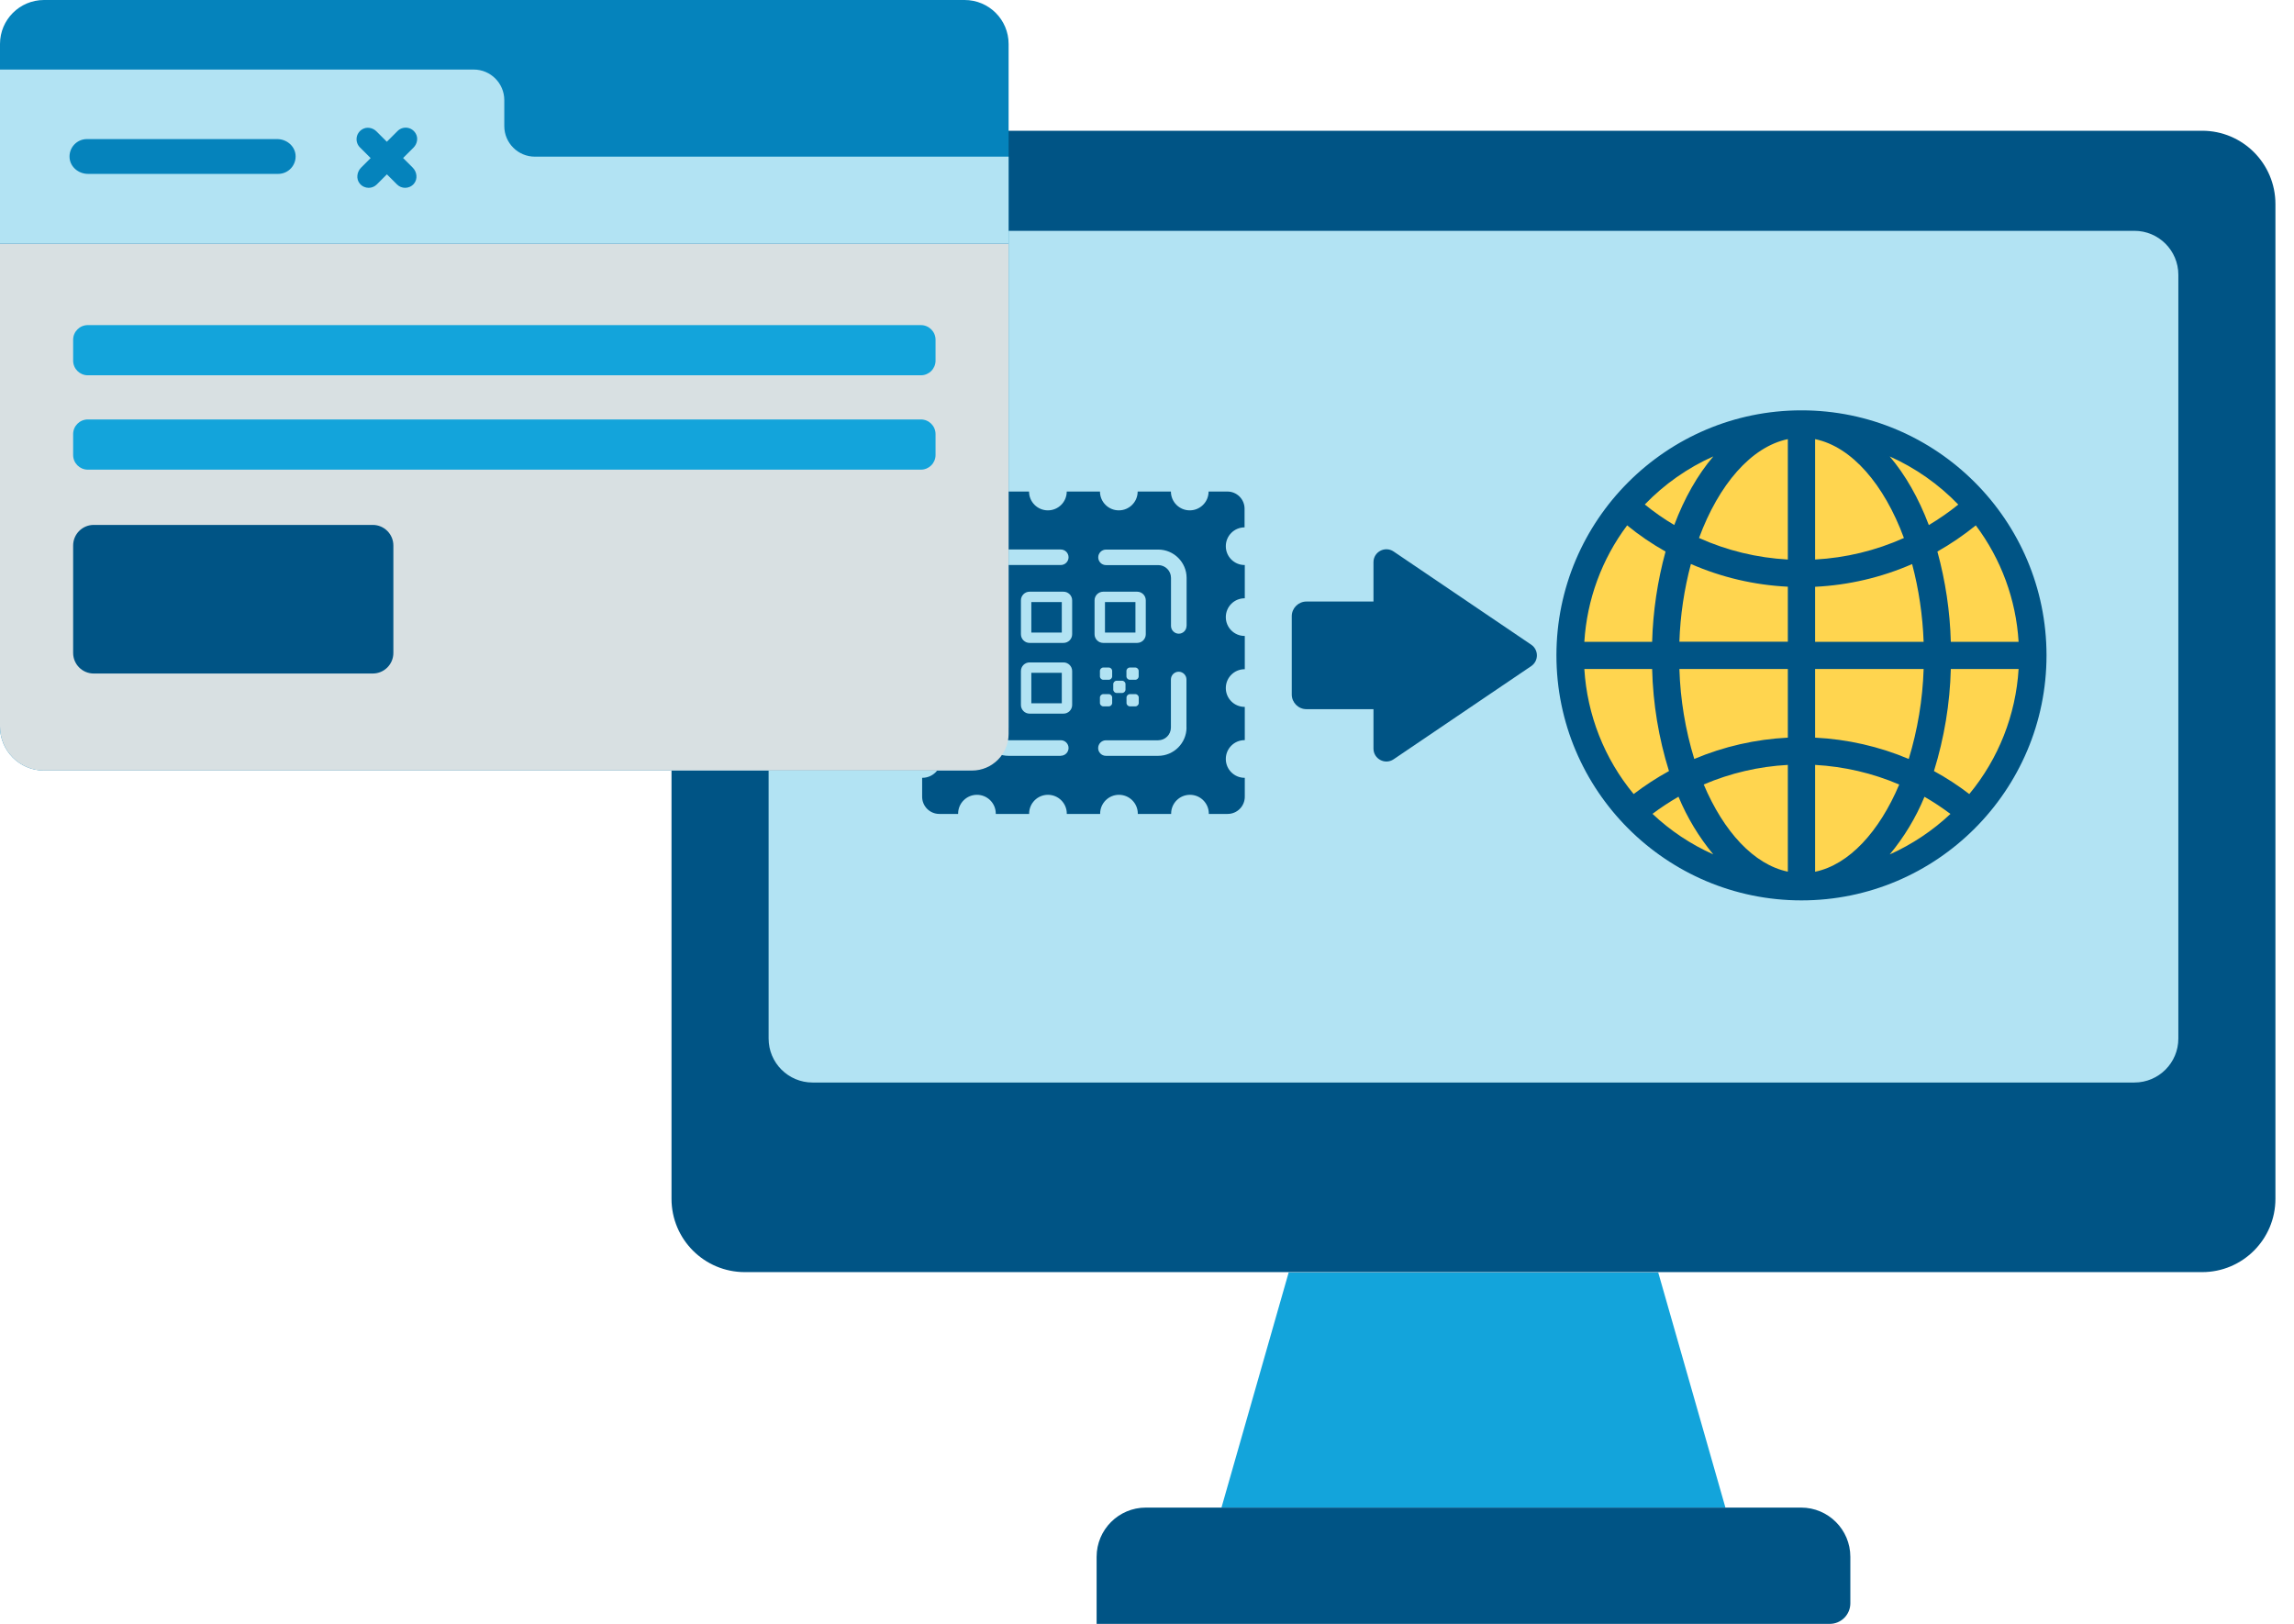
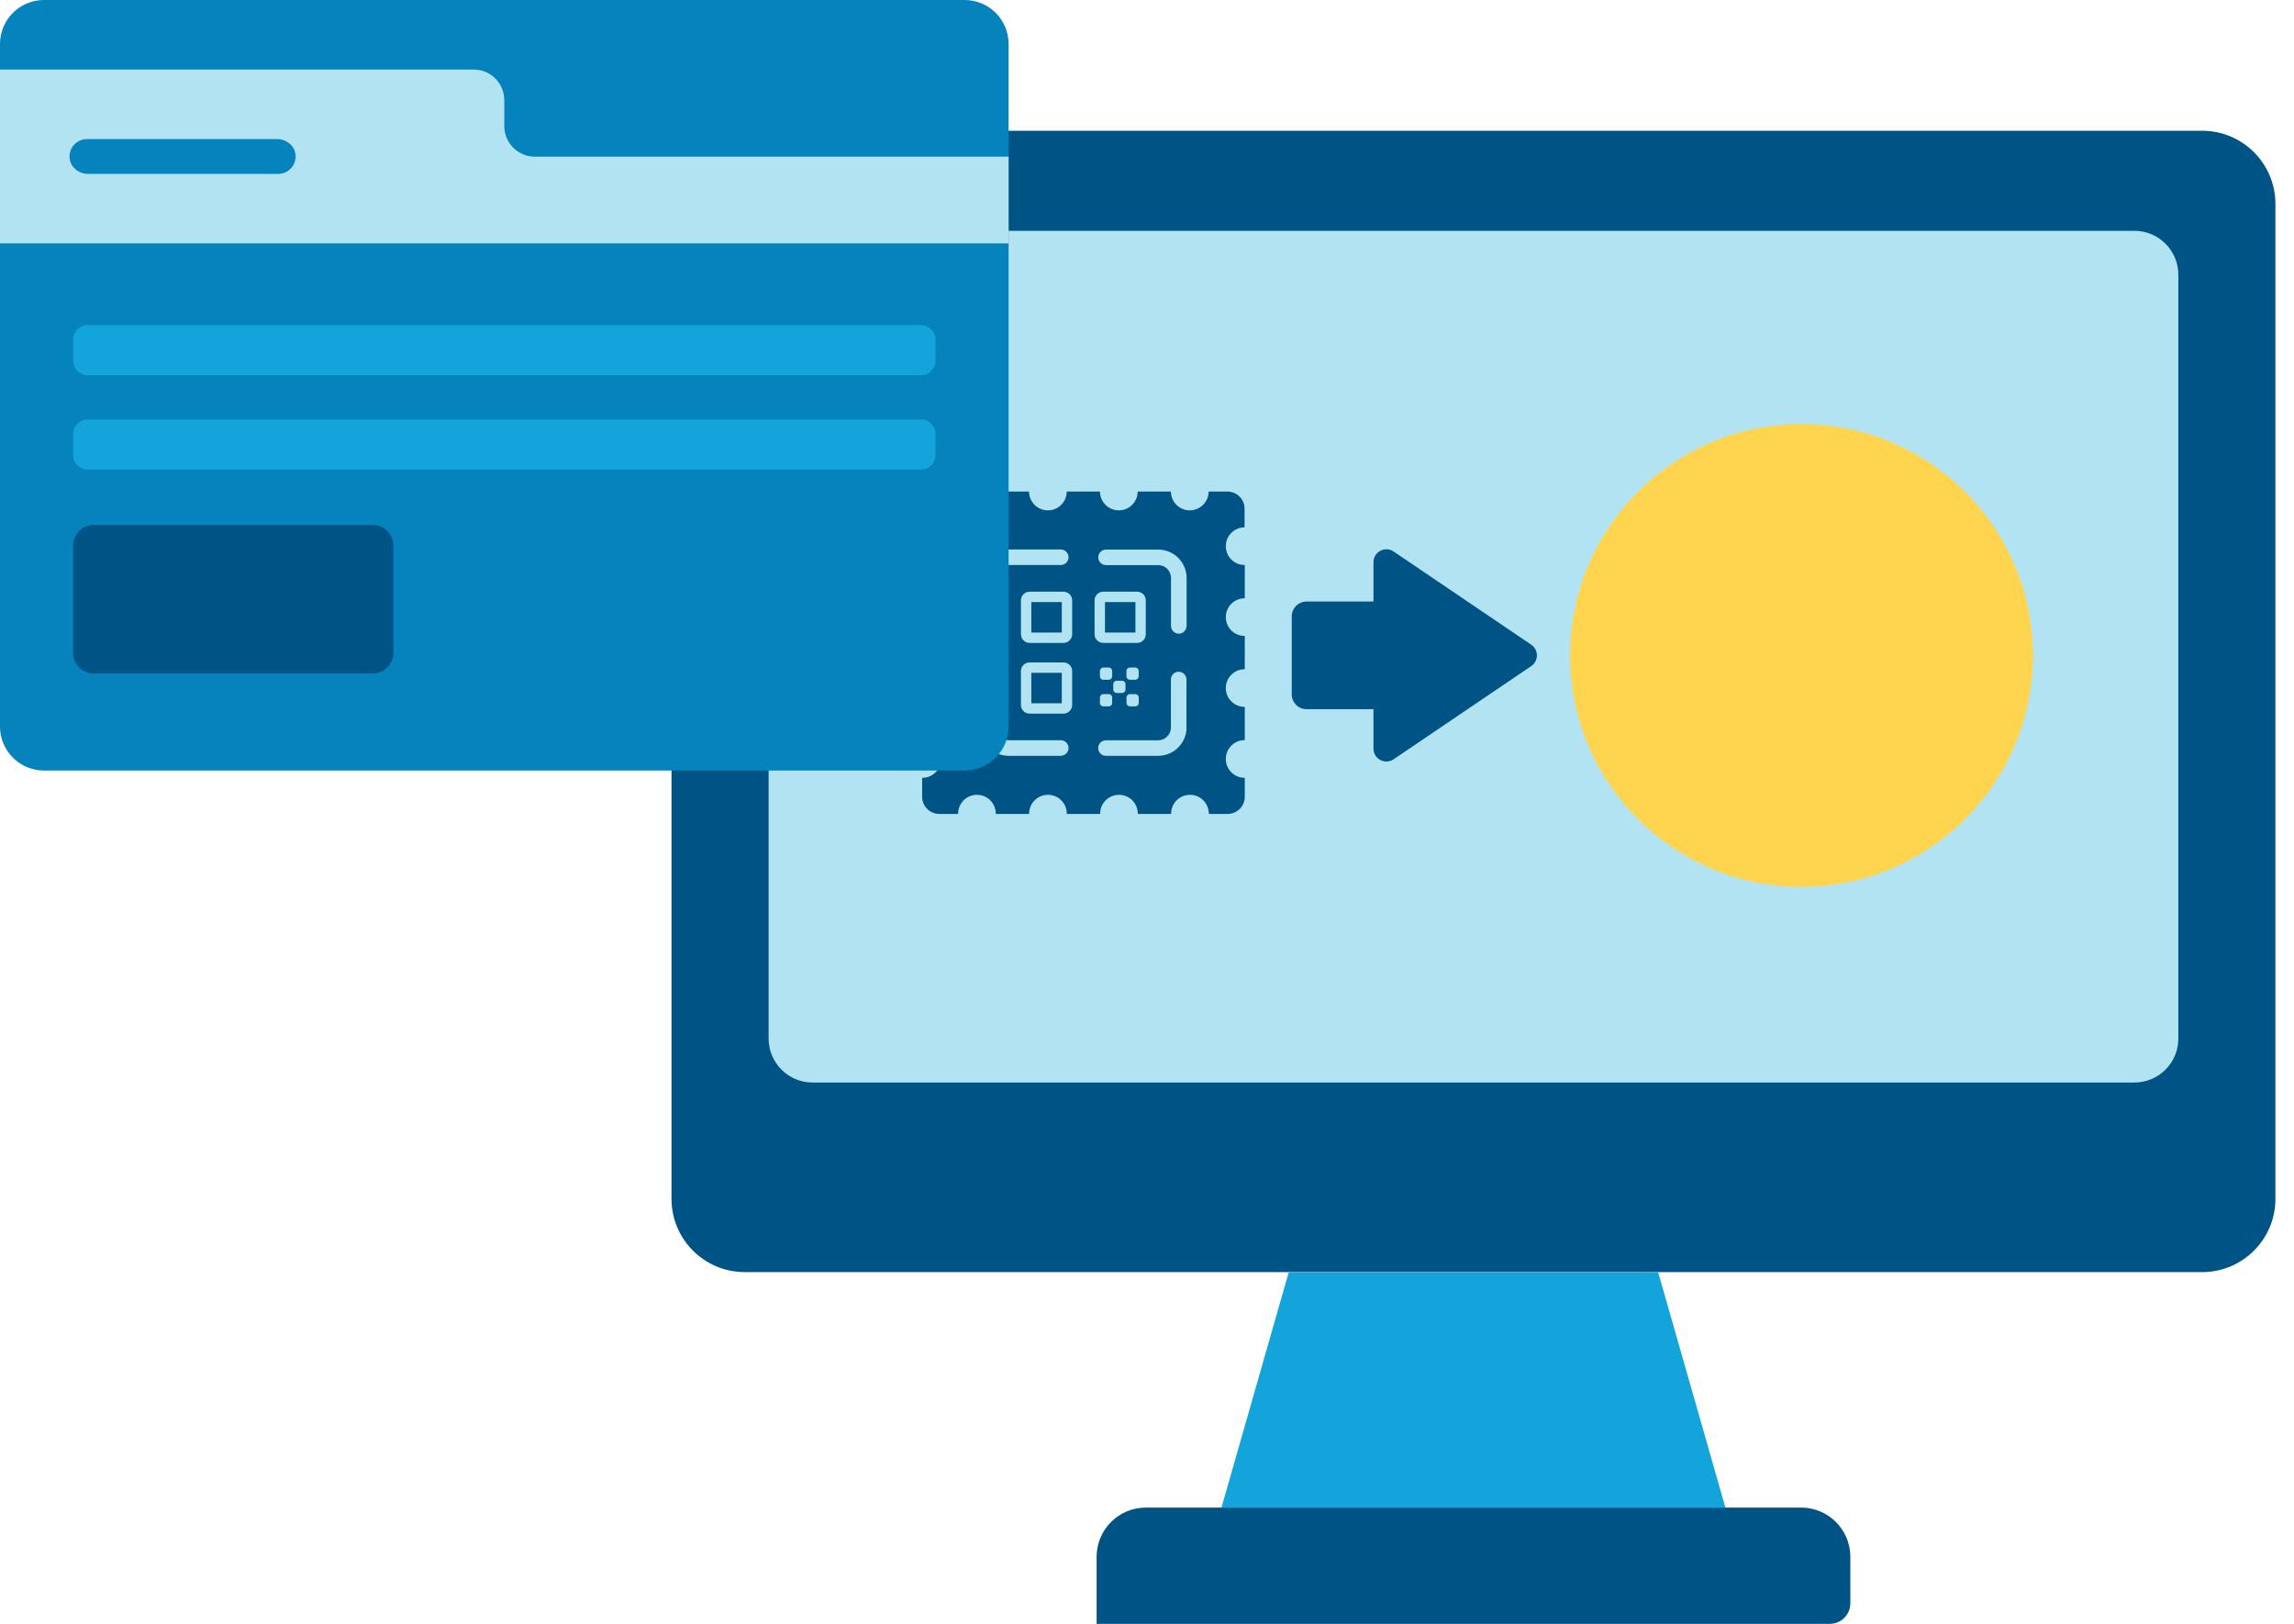
<svg xmlns="http://www.w3.org/2000/svg" width="113" height="80" viewBox="0 0 113 80" fill="none">
  <g clip-path="url(#clip0_3690_18099)">
    <path d="M84.992 74.267H60.169L63.479 62.684H81.682L84.992 74.267Z" fill="#13A4DB" />
    <path d="M108.476 6.441H36.688C34.694 6.441 33.078 8.057 33.078 10.051V59.059C33.078 61.052 34.694 62.669 36.688 62.669H108.476C110.469 62.669 112.085 61.052 112.085 59.059V10.051C112.085 8.057 110.469 6.441 108.476 6.441Z" fill="#005485" />
    <path d="M105.137 11.371H40.027C38.831 11.371 37.861 12.341 37.861 13.537V51.163C37.861 52.36 38.831 53.329 40.027 53.329H105.137C106.334 53.329 107.303 52.36 107.303 51.163V13.537C107.303 12.341 106.334 11.371 105.137 11.371Z" fill="#B2E3F3" />
    <path d="M56.443 74.269H88.721C90.06 74.269 91.146 75.356 91.146 76.695V78.984C91.146 79.543 90.691 79.998 90.132 79.998H54.018V76.695C54.018 75.356 55.104 74.269 56.443 74.269Z" fill="#005485" />
    <path d="M88.739 43.689C95.035 43.689 100.138 38.585 100.138 32.29C100.138 25.994 95.035 20.891 88.739 20.891C82.443 20.891 77.34 25.994 77.34 32.29C77.34 38.585 82.443 43.689 88.739 43.689Z" fill="#FFD54F" />
-     <path d="M88.739 20.215C82.082 20.215 76.668 25.629 76.668 32.285C76.668 38.942 82.082 44.356 88.739 44.356C95.395 44.356 100.809 38.942 100.809 32.285C100.809 25.629 95.395 20.215 88.739 20.215ZM97.005 39.118C96.456 38.696 95.875 38.317 95.265 37.985C95.77 36.353 96.052 34.664 96.095 32.957H99.434C99.297 35.216 98.448 37.375 97.005 39.118ZM78.043 32.957H81.382C81.425 34.664 81.703 36.357 82.212 37.985C81.606 38.317 81.025 38.696 80.472 39.118C79.029 37.375 78.18 35.216 78.043 32.957ZM80.151 25.882C80.743 26.366 81.375 26.795 82.043 27.171C81.646 28.622 81.425 30.112 81.382 31.618H78.043C78.17 29.542 78.902 27.546 80.151 25.882ZM89.41 37.682C90.836 37.761 92.24 38.086 93.554 38.649C92.572 40.97 91.085 42.598 89.41 42.945V37.685V37.682ZM89.41 36.339V32.957H94.756C94.709 34.462 94.46 35.949 94.023 37.389C92.558 36.772 90.998 36.418 89.413 36.339H89.41ZM89.41 31.618V28.907C91.056 28.827 92.677 28.448 94.189 27.788C94.521 29.04 94.709 30.325 94.756 31.618H89.41ZM89.41 27.564V21.633C91.222 22.009 92.814 23.875 93.785 26.503C92.402 27.124 90.919 27.481 89.41 27.564ZM88.067 21.633V27.564C86.555 27.481 85.071 27.124 83.692 26.503C84.663 23.875 86.259 22.009 88.067 21.633ZM88.067 28.903V31.614H86.724C86.353 31.614 86.053 31.914 86.053 32.285C86.053 32.657 86.353 32.957 86.724 32.957H88.067V36.339C86.483 36.418 84.92 36.772 83.458 37.389C83.017 35.949 82.772 34.462 82.725 32.957H87.078C87.45 32.957 87.749 32.657 87.749 32.285C87.749 31.914 87.45 31.614 87.078 31.614H82.725C82.768 30.318 82.96 29.033 83.292 27.784C84.804 28.445 86.425 28.824 88.071 28.903H88.067ZM88.067 37.682V42.941C86.392 42.594 84.905 40.967 83.923 38.646C85.237 38.086 86.641 37.758 88.067 37.682ZM82.682 39.252C83.108 40.277 83.685 41.234 84.393 42.089C83.292 41.598 82.277 40.923 81.4 40.093C81.808 39.786 82.238 39.505 82.682 39.248V39.252ZM94.796 39.252C95.24 39.505 95.665 39.79 96.077 40.097C95.2 40.923 94.186 41.598 93.085 42.093C93.796 41.237 94.373 40.281 94.796 39.256V39.252ZM96.095 31.618C96.055 30.116 95.831 28.622 95.434 27.171C96.099 26.795 96.73 26.362 97.326 25.882C98.575 27.546 99.308 29.538 99.434 31.618H96.095ZM96.463 24.857C96.005 25.229 95.517 25.564 95.012 25.867C94.51 24.539 93.857 23.395 93.085 22.485C94.352 23.052 95.499 23.857 96.463 24.857ZM84.396 22.485C83.624 23.391 82.97 24.539 82.472 25.864C81.963 25.564 81.48 25.225 81.021 24.853C81.985 23.853 83.129 23.048 84.4 22.482L84.396 22.485Z" fill="#005485" />
    <path d="M67.656 29.634H64.353C63.956 29.634 63.631 29.959 63.631 30.356V34.214C63.631 34.611 63.956 34.936 64.353 34.936H67.656V36.878C67.656 37.387 68.226 37.691 68.648 37.405L75.427 32.814C75.799 32.561 75.799 32.013 75.427 31.76L68.648 27.169C68.226 26.883 67.656 27.186 67.656 27.695V29.637V29.634Z" fill="#005485" />
    <path d="M44.543 5.141C45.015 5.141 45.398 4.758 45.398 4.285C45.398 3.813 45.015 3.43 44.543 3.43C44.071 3.43 43.688 3.813 43.688 4.285C43.688 4.758 44.071 5.141 44.543 5.141Z" fill="#D8E0E2" />
-     <path d="M41.117 5.141C41.59 5.141 41.973 4.758 41.973 4.285C41.973 3.813 41.59 3.43 41.117 3.43C40.645 3.43 40.262 3.813 40.262 4.285C40.262 4.758 40.645 5.141 41.117 5.141Z" fill="#D8E0E2" />
-     <path d="M37.691 5.141C38.164 5.141 38.547 4.758 38.547 4.285C38.547 3.813 38.164 3.43 37.691 3.43C37.219 3.43 36.836 3.813 36.836 4.285C36.836 4.758 37.219 5.141 37.691 5.141Z" fill="#D8E0E2" />
    <path d="M52.303 29.66H50.802V31.162H52.303V29.66Z" fill="#005485" />
    <path d="M61.299 25.98C61.299 25.98 61.303 25.98 61.306 25.98V25.059C61.306 24.594 60.927 24.215 60.462 24.215H59.534C59.534 24.727 59.119 25.142 58.606 25.142C58.094 25.142 57.678 24.727 57.678 24.215H56.04C56.04 24.727 55.625 25.142 55.112 25.142C54.599 25.142 54.184 24.727 54.184 24.215H52.546C52.546 24.727 52.13 25.142 51.618 25.142C51.105 25.142 50.69 24.727 50.69 24.215H49.051C49.051 24.727 48.636 25.142 48.124 25.142C47.611 25.142 47.196 24.727 47.196 24.215H46.269C45.803 24.215 45.424 24.594 45.424 25.059V25.98C45.424 25.98 45.427 25.98 45.431 25.98C45.944 25.98 46.359 26.395 46.359 26.908C46.359 27.42 45.944 27.835 45.431 27.835C45.431 27.835 45.427 27.835 45.424 27.835V29.474C45.424 29.474 45.427 29.474 45.431 29.474C45.944 29.474 46.359 29.889 46.359 30.402C46.359 30.914 45.944 31.329 45.431 31.329C45.431 31.329 45.427 31.329 45.424 31.329V32.968C45.424 32.968 45.427 32.968 45.431 32.968C45.944 32.968 46.359 33.383 46.359 33.896C46.359 34.408 45.944 34.824 45.431 34.824C45.431 34.824 45.427 34.824 45.424 34.824V36.462C45.424 36.462 45.427 36.462 45.431 36.462C45.944 36.462 46.359 36.877 46.359 37.39C46.359 37.903 45.944 38.318 45.431 38.318C45.431 38.318 45.427 38.318 45.424 38.318V39.252C45.424 39.718 45.803 40.097 46.269 40.097H47.196C47.196 40.097 47.196 40.09 47.196 40.083C47.196 39.57 47.611 39.155 48.124 39.155C48.636 39.155 49.051 39.57 49.051 40.083C49.051 40.086 49.051 40.09 49.051 40.097H50.694C50.694 40.097 50.694 40.09 50.694 40.083C50.694 39.57 51.109 39.155 51.621 39.155C52.134 39.155 52.549 39.57 52.549 40.083C52.549 40.086 52.549 40.09 52.549 40.097H54.192C54.192 40.097 54.192 40.09 54.192 40.083C54.192 39.57 54.607 39.155 55.119 39.155C55.632 39.155 56.047 39.57 56.047 40.083C56.047 40.086 56.047 40.09 56.047 40.097H57.689C57.689 40.097 57.689 40.09 57.689 40.083C57.689 39.57 58.104 39.155 58.617 39.155C59.13 39.155 59.545 39.57 59.545 40.083C59.545 40.086 59.545 40.09 59.545 40.097H60.472C60.938 40.097 61.317 39.718 61.317 39.252V38.318C61.317 38.318 61.313 38.318 61.31 38.318C60.797 38.318 60.382 37.903 60.382 37.39C60.382 36.877 60.797 36.462 61.31 36.462C61.31 36.462 61.313 36.462 61.317 36.462V34.824C61.317 34.824 61.313 34.824 61.31 34.824C60.797 34.824 60.382 34.408 60.382 33.896C60.382 33.383 60.797 32.968 61.31 32.968C61.31 32.968 61.313 32.968 61.317 32.968V31.329C61.317 31.329 61.313 31.329 61.31 31.329C60.797 31.329 60.382 30.914 60.382 30.402C60.382 29.889 60.797 29.474 61.31 29.474C61.31 29.474 61.313 29.474 61.317 29.474V27.835C61.317 27.835 61.313 27.835 61.31 27.835C60.797 27.835 60.382 27.42 60.382 26.908C60.382 26.395 60.797 25.98 61.31 25.98H61.299ZM48.283 28.467C48.283 27.698 48.911 27.07 49.68 27.07H52.253C52.466 27.07 52.636 27.243 52.636 27.453C52.636 27.662 52.463 27.835 52.253 27.835H49.68C49.333 27.835 49.051 28.117 49.051 28.463V30.831C49.051 31.044 48.878 31.214 48.669 31.214C48.459 31.214 48.286 31.041 48.286 30.831V28.463L48.283 28.467ZM52.257 37.235H49.683C48.914 37.235 48.286 36.607 48.286 35.838V33.47C48.286 33.257 48.459 33.087 48.669 33.087C48.878 33.087 49.051 33.261 49.051 33.47V35.838C49.051 36.184 49.333 36.466 49.68 36.466H52.253C52.466 36.466 52.636 36.639 52.636 36.849C52.636 37.058 52.463 37.231 52.253 37.231L52.257 37.235ZM52.813 34.73C52.813 34.964 52.621 35.156 52.387 35.156H50.715C50.481 35.156 50.29 34.964 50.29 34.73V33.058C50.29 32.824 50.481 32.633 50.715 32.633H52.387C52.621 32.633 52.813 32.824 52.813 33.058V34.73ZM52.813 31.246C52.813 31.481 52.621 31.672 52.387 31.672H50.715C50.481 31.672 50.29 31.481 50.29 31.246V29.575C50.29 29.34 50.481 29.149 50.715 29.149H52.387C52.621 29.149 52.813 29.34 52.813 29.575V31.246ZM53.917 31.246V29.575C53.917 29.34 54.109 29.149 54.343 29.149H56.014C56.249 29.149 56.44 29.34 56.44 29.575V31.246C56.44 31.481 56.249 31.672 56.014 31.672H54.343C54.109 31.672 53.917 31.481 53.917 31.246ZM55.921 33.488H55.657C55.563 33.488 55.487 33.412 55.487 33.318V33.055C55.487 32.961 55.563 32.885 55.657 32.885H55.921C56.014 32.885 56.09 32.961 56.09 33.055V33.318C56.09 33.412 56.014 33.488 55.921 33.488ZM56.094 34.365V34.629C56.094 34.722 56.018 34.798 55.924 34.798H55.661C55.567 34.798 55.491 34.722 55.491 34.629V34.365C55.491 34.271 55.567 34.195 55.661 34.195H55.924C56.018 34.195 56.094 34.271 56.094 34.365ZM55.441 33.705V33.968C55.441 34.062 55.365 34.138 55.271 34.138H55.007C54.913 34.138 54.838 34.062 54.838 33.968V33.705C54.838 33.611 54.913 33.535 55.007 33.535H55.271C55.365 33.535 55.441 33.611 55.441 33.705ZM54.614 33.488H54.35C54.257 33.488 54.181 33.412 54.181 33.318V33.055C54.181 32.961 54.257 32.885 54.35 32.885H54.614C54.708 32.885 54.784 32.961 54.784 33.055V33.318C54.784 33.412 54.708 33.488 54.614 33.488ZM54.784 34.365V34.629C54.784 34.722 54.708 34.798 54.614 34.798H54.35C54.257 34.798 54.181 34.722 54.181 34.629V34.365C54.181 34.271 54.257 34.195 54.35 34.195H54.614C54.708 34.195 54.784 34.271 54.784 34.365ZM58.447 35.838C58.447 36.607 57.819 37.235 57.05 37.235H54.477C54.264 37.235 54.094 37.062 54.094 36.852C54.094 36.643 54.267 36.469 54.477 36.469H57.05C57.397 36.469 57.678 36.188 57.678 35.841V33.474C57.678 33.261 57.852 33.091 58.061 33.091C58.27 33.091 58.444 33.264 58.444 33.474V35.841L58.447 35.838ZM58.447 30.835C58.447 31.048 58.274 31.218 58.065 31.218C57.855 31.218 57.682 31.044 57.682 30.835V28.467C57.682 28.12 57.401 27.839 57.054 27.839H54.48C54.267 27.839 54.098 27.666 54.098 27.456C54.098 27.247 54.271 27.074 54.48 27.074H57.054C57.823 27.074 58.451 27.702 58.451 28.471V30.838L58.447 30.835Z" fill="#005485" />
    <path d="M55.931 29.66H54.43V31.162H55.931V29.66Z" fill="#005485" />
    <path d="M52.303 33.145H50.802V34.646H52.303V33.145Z" fill="#005485" />
    <path d="M47.517 0H2.166C0.97 0 0 0.97 0 2.166V35.793C0 36.989 0.97 37.959 2.166 37.959H47.517C48.713 37.959 49.683 36.989 49.683 35.793V2.166C49.683 0.97 48.713 0 47.517 0Z" fill="#0583BC" />
-     <path d="M49.683 11.996V36.155C49.683 37.151 48.874 37.96 47.878 37.96H2.166C0.971 37.96 0 36.989 0 35.794V11.996H49.683Z" fill="#D8E0E2" />
    <path d="M24.841 6.209V4.935C24.841 4.101 24.166 3.426 23.333 3.426H0V11.991H49.683V7.718H26.35C25.516 7.718 24.841 7.043 24.841 6.209Z" fill="#B2E3F3" />
    <path d="M13.706 8.566H4.332C3.884 8.566 3.476 8.245 3.429 7.797C3.379 7.285 3.779 6.852 4.281 6.852H13.655C14.103 6.852 14.511 7.173 14.558 7.62C14.608 8.133 14.207 8.566 13.706 8.566Z" fill="#0583BC" />
-     <path d="M19.86 7.781L20.369 7.272C20.553 7.087 20.611 6.795 20.474 6.571C20.275 6.239 19.838 6.199 19.582 6.456L19.055 6.983L18.546 6.474C18.362 6.29 18.07 6.232 17.846 6.369C17.514 6.568 17.474 7.004 17.73 7.261L18.257 7.788L17.788 8.257C17.575 8.47 17.532 8.82 17.727 9.051C17.842 9.185 18.001 9.253 18.16 9.253C18.304 9.253 18.448 9.199 18.56 9.087L19.058 8.589L19.557 9.087C19.669 9.199 19.813 9.253 19.957 9.253C20.116 9.253 20.275 9.185 20.39 9.051C20.585 8.82 20.542 8.47 20.329 8.257L19.86 7.788V7.781Z" fill="#0583BC" />
    <path d="M45.362 20.664H4.324C3.926 20.664 3.603 20.987 3.603 21.386V22.415C3.603 22.813 3.926 23.137 4.324 23.137H45.362C45.761 23.137 46.084 22.813 46.084 22.415V21.386C46.084 20.987 45.761 20.664 45.362 20.664Z" fill="#13A4DB" />
    <path d="M45.362 16.016H4.324C3.926 16.016 3.603 16.339 3.603 16.738V17.766C3.603 18.165 3.926 18.488 4.324 18.488H45.362C45.761 18.488 46.084 18.165 46.084 17.766V16.738C46.084 16.339 45.761 16.016 45.362 16.016Z" fill="#13A4DB" />
    <path d="M18.362 25.859H4.617C4.057 25.859 3.603 26.314 3.603 26.874V32.165C3.603 32.726 4.057 33.18 4.617 33.18H18.362C18.922 33.18 19.377 32.726 19.377 32.165V26.874C19.377 26.314 18.922 25.859 18.362 25.859Z" fill="#005485" />
  </g>
  <defs>
    <clipPath id="clip0_3690_18099">
      <rect width="112.086" height="80" fill="white" />
    </clipPath>
  </defs>
</svg>